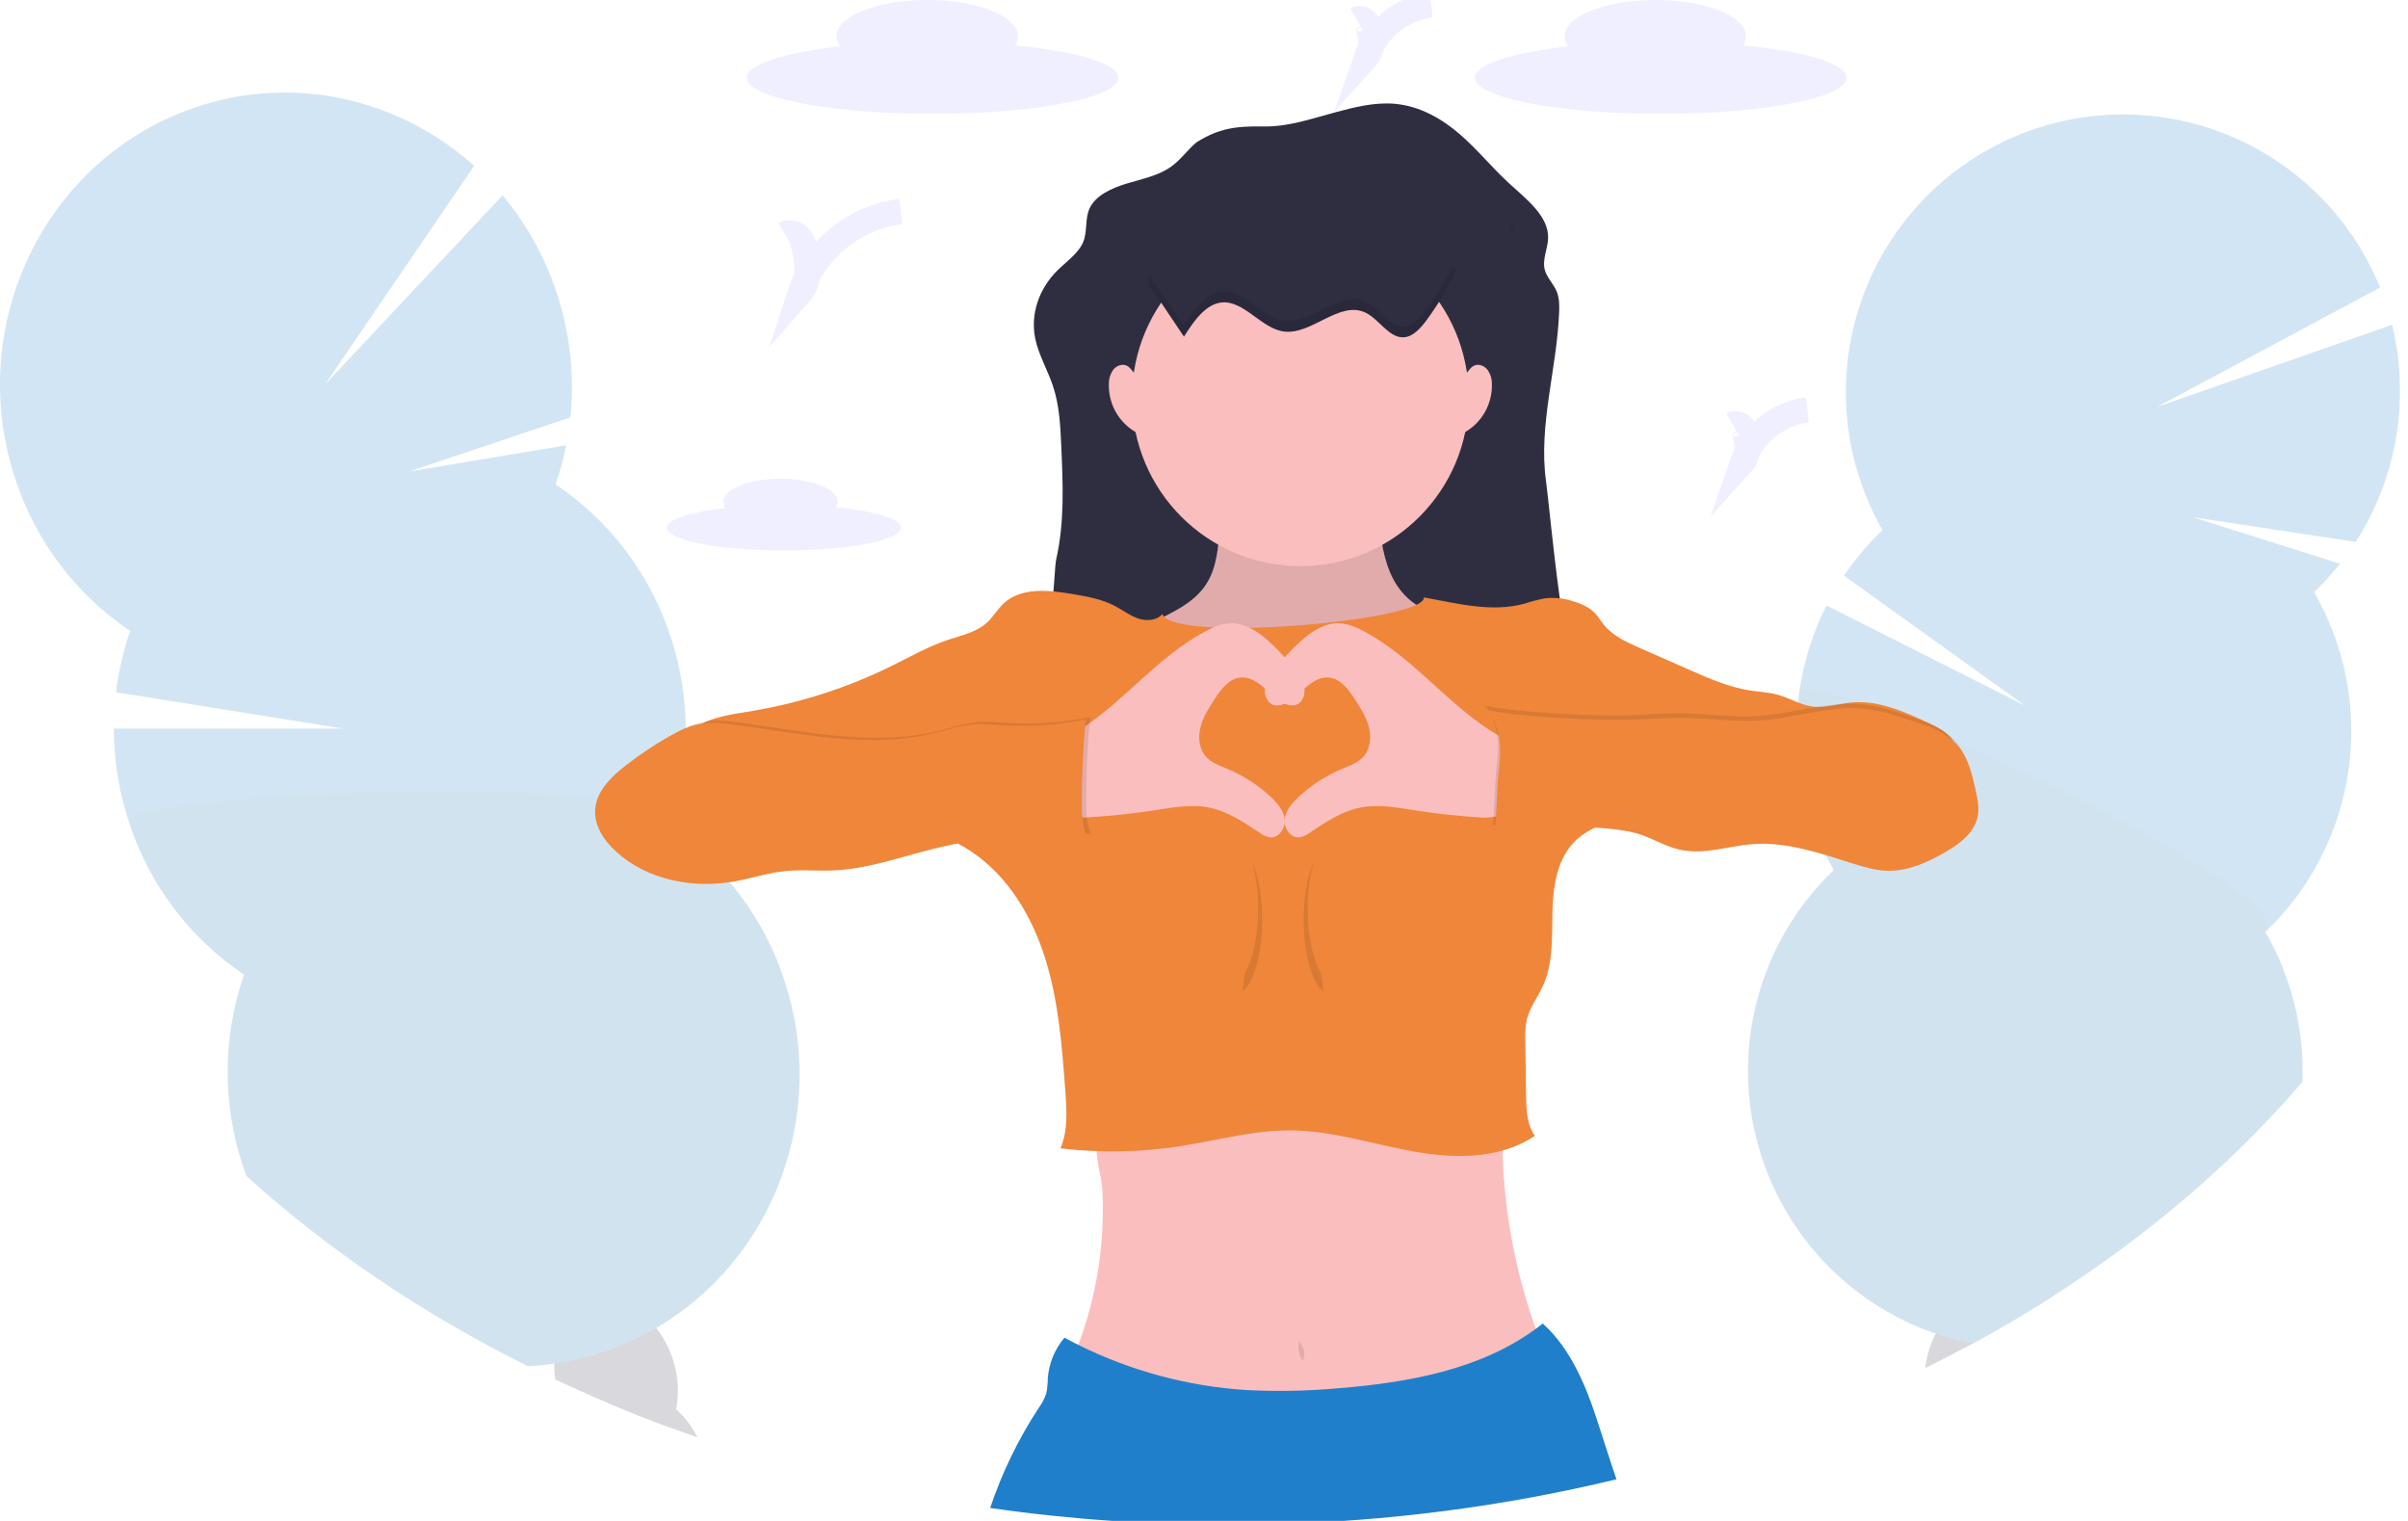
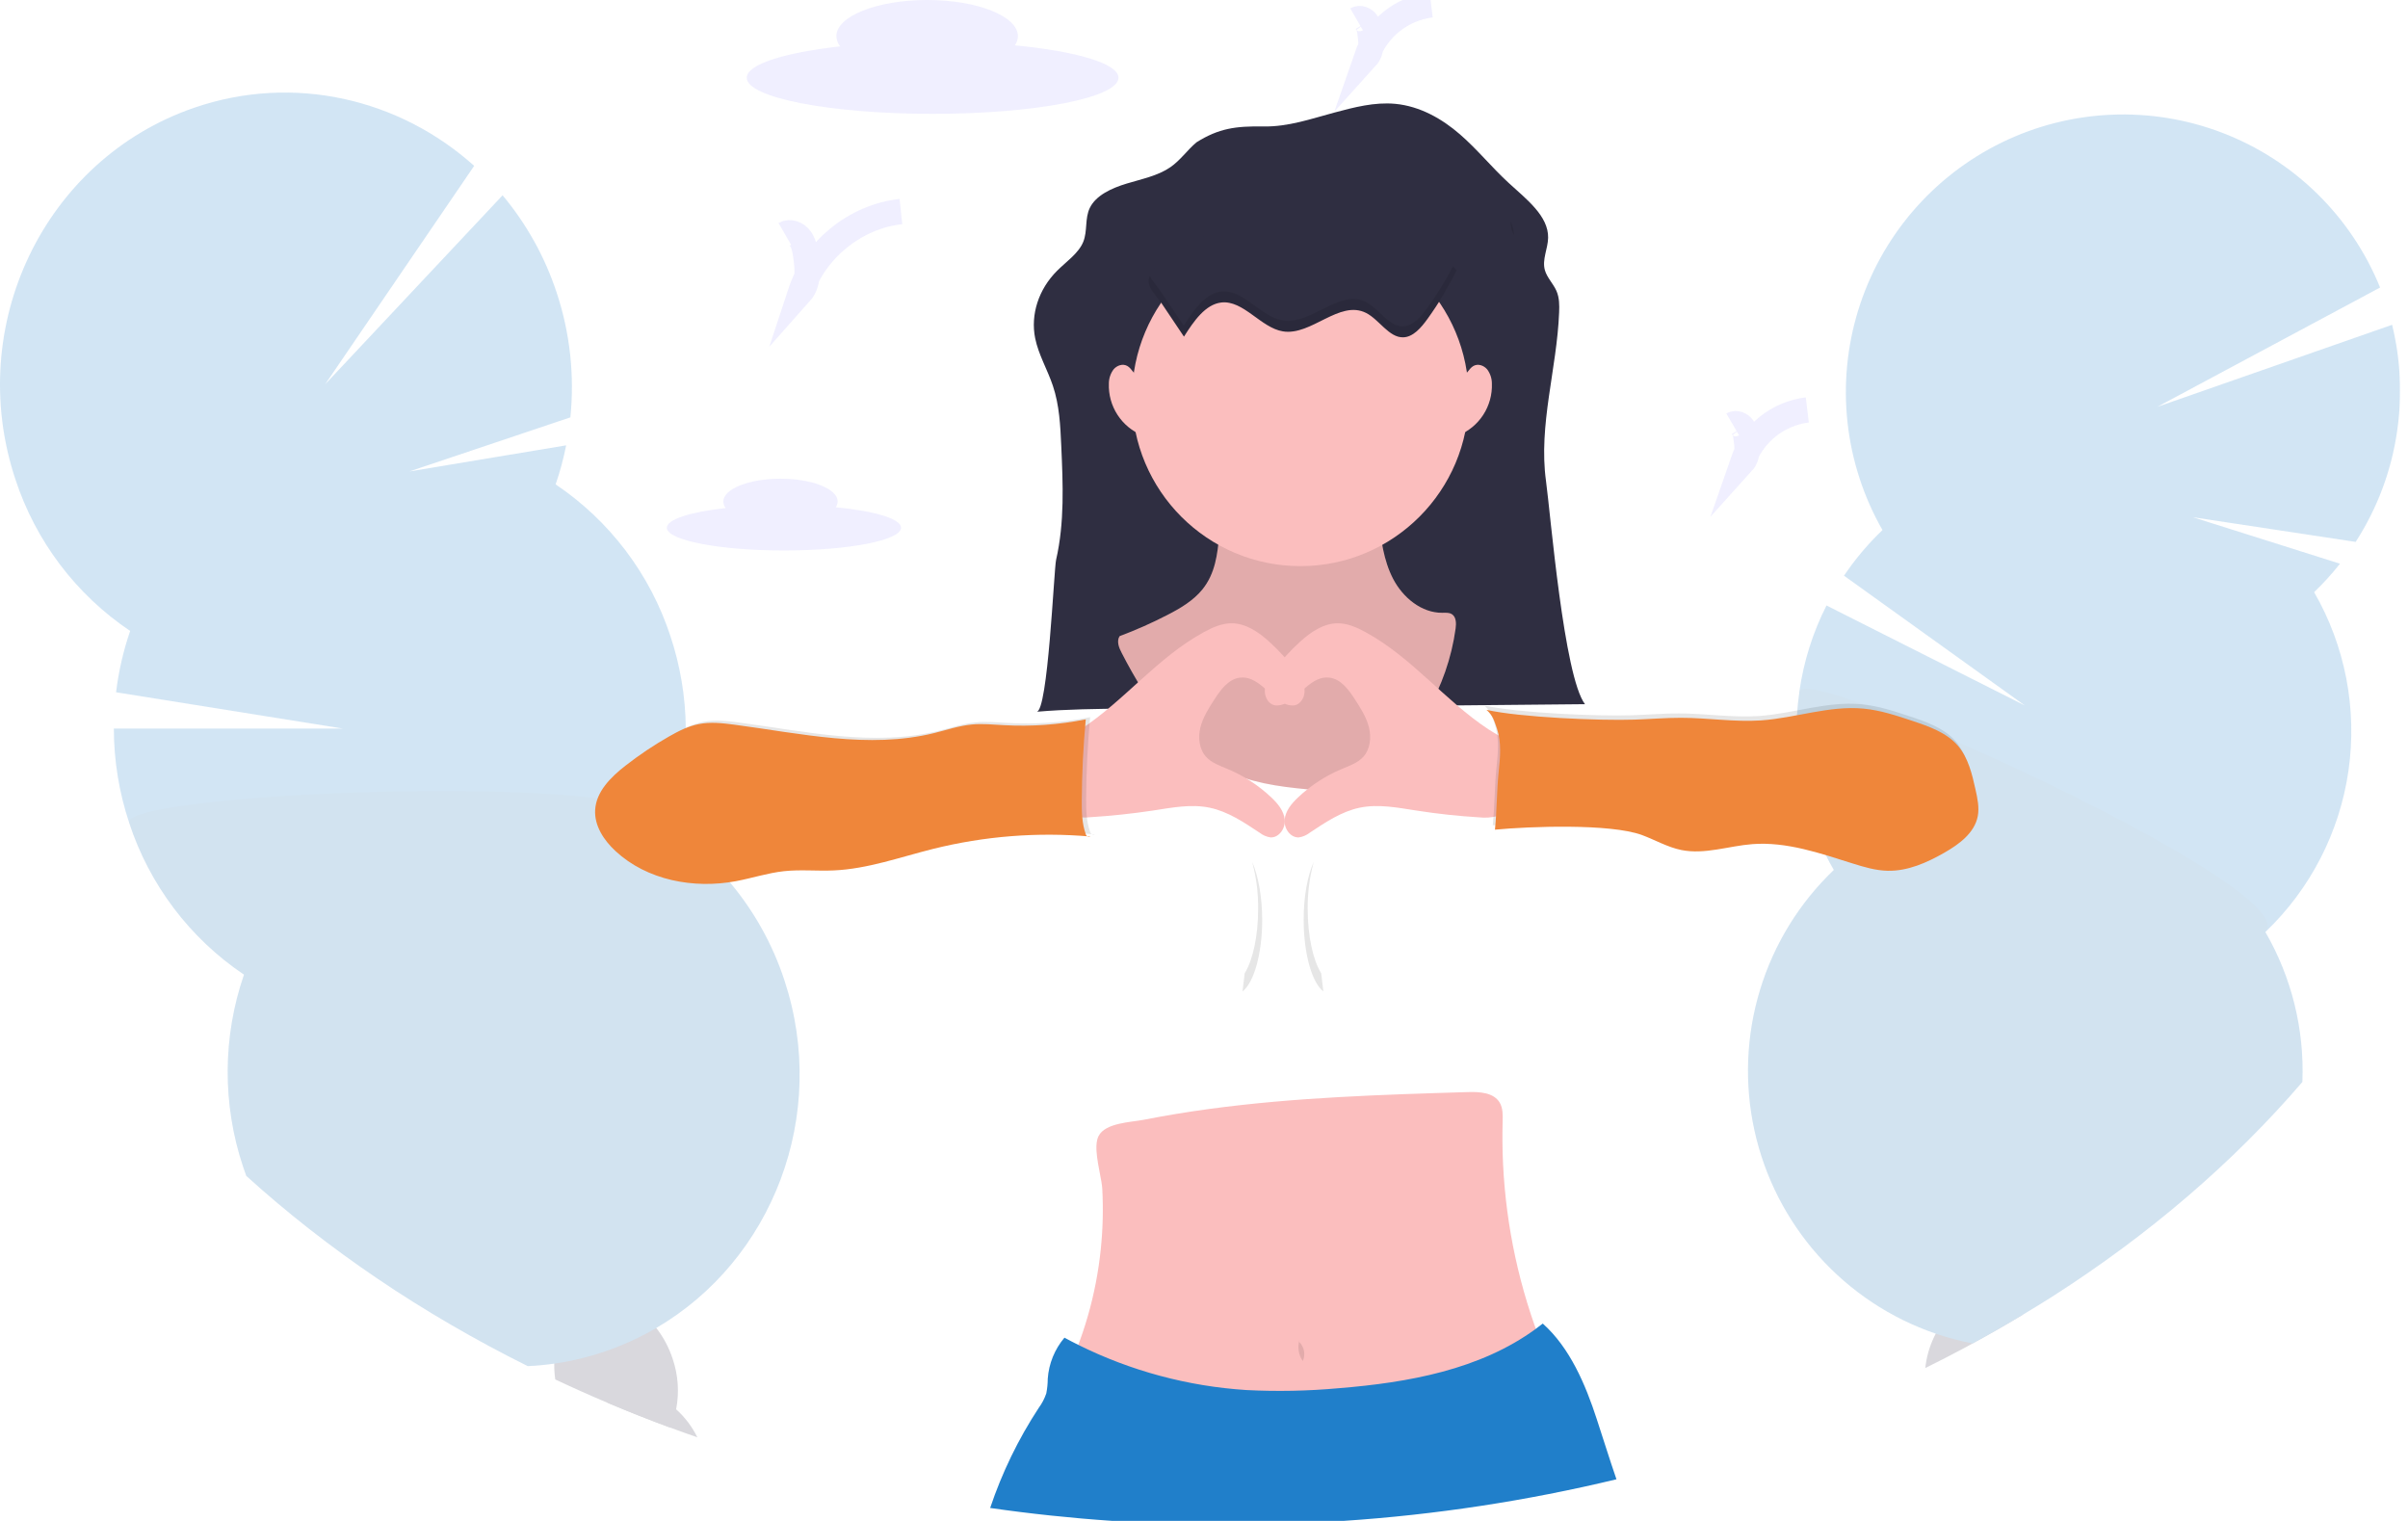
<svg xmlns="http://www.w3.org/2000/svg" width="285" height="180" viewBox="0 0 285 180" fill="none">
  <g clip-path="url(#clip0_3_267)">
    <g opacity="0.2">
      <path d="M239.46 155.561C237.503 156.741 235.508 157.884 233.474 158.989C233.158 159.16 232.842 159.331 232.527 159.508C230.998 160.328 229.445 161.126 227.868 161.902C227.88 161.778 227.896 161.653 227.915 161.529C228.095 160.242 228.496 158.995 229.1 157.844C229.384 157.293 229.722 156.772 230.109 156.289C231.649 154.364 233.787 153.288 235.971 153.602C237.333 153.811 238.572 154.507 239.46 155.561Z" fill="#3F3D56" />
-       <path d="M243.047 152.615C243.008 152.892 242.959 153.164 242.899 153.434C241.769 154.161 240.623 154.87 239.46 155.561C237.503 156.741 235.508 157.884 233.474 158.989C233.158 159.16 232.842 159.331 232.527 159.508C232.147 159.229 231.8 158.908 231.491 158.551C230.912 157.882 230.448 157.121 230.117 156.3C229.425 154.507 229.205 152.566 229.477 150.664C229.749 148.761 230.504 146.961 231.67 145.434C233.223 143.509 235.348 142.433 237.532 142.747C239.716 143.06 241.466 144.696 242.403 146.976C243.114 148.765 243.337 150.711 243.047 152.615Z" fill="#3F3D56" />
      <path d="M244.616 141.758C245.321 136.848 242.855 132.43 239.109 131.891C235.362 131.352 231.754 134.895 231.049 139.805C230.344 144.715 232.81 149.132 236.556 149.672C240.303 150.211 243.911 146.668 244.616 141.758Z" fill="#3F3D56" />
      <path d="M283.723 50.959C283.057 55.655 281.379 60.15 278.806 64.133L259.551 61.215L276.953 66.712C276.01 67.903 274.988 69.028 273.891 70.081C277.572 76.462 279.004 83.897 277.958 91.192C276.911 98.486 273.446 105.217 268.12 110.303C271.234 115.682 272.752 121.838 272.497 128.049C264.31 137.588 254.323 146.144 242.907 153.444C241.772 154.164 240.623 154.87 239.46 155.561C237.503 156.741 235.508 157.884 233.474 158.989C232.803 158.86 232.143 158.712 231.491 158.541C230.681 158.336 229.887 158.098 229.108 157.834C223.77 156.01 218.992 152.84 215.234 148.63C211.475 144.419 208.864 139.31 207.652 133.795C206.439 128.28 206.666 122.545 208.311 117.144C209.956 111.742 212.963 106.856 217.042 102.957C216.711 102.385 216.398 101.804 216.103 101.213C216.015 101.042 215.932 100.871 215.844 100.695C213.452 95.701 212.366 90.182 212.686 84.654L212.725 84.081C212.748 83.773 212.777 83.462 212.808 83.154C212.855 82.718 212.909 82.281 212.971 81.843V81.801C213.478 78.267 214.56 74.839 216.175 71.656L239.652 83.493L218.246 68.132C219.566 66.173 221.093 64.362 222.801 62.731C220.569 58.825 219.162 54.501 218.667 50.028C218.173 45.555 218.601 41.028 219.925 36.727C221.249 32.427 223.442 28.444 226.366 25.027C229.291 21.61 232.885 18.83 236.926 16.86C240.968 14.89 245.37 13.773 249.86 13.577C254.351 13.38 258.834 14.11 263.031 15.719C267.228 17.328 271.051 19.784 274.262 22.933C277.473 26.082 280.003 29.858 281.697 34.027L255.333 48.147L283.118 38.437C284.123 42.533 284.328 46.785 283.723 50.959Z" fill="#207FCA" />
      <path opacity="0.1" d="M272.489 128.038C264.303 137.577 254.315 146.134 242.899 153.434C241.769 154.161 240.623 154.87 239.46 155.561C237.503 156.741 235.508 157.884 233.474 158.989C232.803 158.86 232.143 158.712 231.491 158.541C230.681 158.336 229.887 158.098 229.108 157.834C223.77 156.01 218.992 152.84 215.234 148.63C211.475 144.419 208.864 139.31 207.652 133.795C206.439 128.28 206.666 122.545 208.311 117.144C209.956 111.742 212.963 106.856 217.042 102.957C216.711 102.385 216.398 101.804 216.103 101.213C216.015 101.042 215.932 100.871 215.844 100.695C213.452 95.701 212.366 90.182 212.686 84.654L212.725 84.081C212.748 83.773 212.777 83.462 212.808 83.154C212.855 82.718 212.909 82.281 212.971 81.843V81.801C213.173 81.101 215.844 81.69 219.912 83.097L220.772 83.403C221.672 83.726 222.633 84.084 223.642 84.475C225.844 85.325 228.277 86.328 230.844 87.437L231.013 87.51L231.37 87.665C248.632 95.159 271.34 107.183 268.084 110.288C271.208 115.665 272.736 121.822 272.489 128.038Z" fill="black" />
    </g>
    <g opacity="0.2">
      <path d="M82.536 170.103C81.449 169.727 80.37 169.34 79.298 168.943C76.803 168.024 74.347 167.052 71.93 166.027C72.42 165.629 72.976 165.32 73.573 165.115C75.729 164.374 78.097 165.082 80.025 166.787C81.066 167.722 81.918 168.848 82.536 170.103Z" fill="#3F3D56" />
      <path d="M80.025 166.787C79.879 167.534 79.634 168.259 79.298 168.943C76.803 168.024 74.347 167.052 71.93 166.028C69.827 165.141 67.756 164.216 65.718 163.252C65.629 162.633 65.59 162.009 65.6 161.384C65.608 160.733 65.677 160.084 65.806 159.445C66.324 156.898 67.789 154.869 69.948 154.128C72.106 153.387 74.471 154.094 76.399 155.802C76.866 156.216 77.294 156.673 77.678 157.165C78.528 158.261 79.183 159.495 79.614 160.814C80.267 162.735 80.409 164.794 80.025 166.787Z" fill="#3F3D56" />
      <path d="M72.125 161.162C75.849 159.984 77.591 154.985 76.016 149.997C74.441 145.009 70.147 141.921 66.423 143.1C62.7 144.278 60.958 149.277 62.532 154.264C64.107 159.252 68.402 162.34 72.125 161.162Z" fill="#3F3D56" />
      <path d="M67.965 149.658C71.674 148.486 73.411 143.506 71.844 138.537C70.276 133.567 65.999 130.49 62.289 131.663C58.58 132.836 56.843 137.815 58.41 142.785C59.977 147.754 64.255 150.831 67.965 149.658Z" fill="#3F3D56" />
      <path d="M77.665 157.165C76.946 157.586 76.207 157.981 75.45 158.349C74.229 158.943 72.973 159.463 71.689 159.904C70.518 160.309 69.324 160.647 68.115 160.917C67.275 161.107 66.434 161.262 65.592 161.381C64.546 161.531 63.503 161.63 62.463 161.676C49.957 155.458 38.73 147.849 29.149 139.161C29.012 138.792 28.89 138.422 28.759 138.046C26.302 130.672 26.344 122.693 28.878 115.346C22.471 111.039 17.686 104.71 15.285 97.367C14.09 93.774 13.479 90.012 13.473 86.224H40.578L13.737 81.928C14.036 79.457 14.594 77.025 15.404 74.672C8.997 70.366 4.212 64.039 1.812 56.696C-4.208 38.528 5.256 18.862 22.951 12.762C34.796 8.684 47.325 11.726 56.122 19.629L38.484 45.481L59.484 23.112C62.325 26.509 64.496 30.415 65.882 34.623C67.461 39.376 68.015 44.41 67.507 49.394L48.451 55.794L67.007 52.703C66.698 54.27 66.282 55.815 65.763 57.326C72.169 61.632 76.953 67.96 79.355 75.302C80.518 78.8 81.129 82.458 81.167 86.144V86.173C81.167 86.458 81.167 86.743 81.167 87.028C81.167 87.15 81.167 87.269 81.167 87.39C81.076 91.01 80.429 94.593 79.249 98.015C81.853 99.761 84.204 101.859 86.237 104.247C86.288 104.304 86.338 104.361 86.384 104.421C89.25 107.83 91.439 111.758 92.831 115.991C98.129 131.98 91.423 149.135 77.665 157.165Z" fill="#207FCA" />
      <path opacity="0.1" d="M77.665 157.165C76.946 157.586 76.207 157.981 75.45 158.349C74.229 158.943 72.973 159.463 71.689 159.904C70.518 160.309 69.324 160.647 68.115 160.917C67.275 161.107 66.434 161.262 65.592 161.381C64.546 161.531 63.503 161.63 62.463 161.676C49.957 155.458 38.73 147.849 29.149 139.161C29.012 138.792 28.89 138.422 28.759 138.046C26.302 130.672 26.344 122.693 28.878 115.346C22.471 111.039 17.686 104.71 15.285 97.367C14.356 94.563 53.102 92.301 70.75 94.47L71.161 94.522C76.519 95.214 79.808 96.336 79.236 97.997C81.84 99.744 84.191 101.84 86.224 104.229C86.275 104.286 86.325 104.343 86.371 104.403C89.237 107.813 91.426 111.74 92.818 115.973C98.129 131.98 91.423 149.135 77.665 157.165Z" fill="black" />
    </g>
    <path opacity="0.1" d="M98.918 60.031C99.059 59.831 99.136 59.592 99.141 59.347C99.141 57.857 96.11 56.652 92.373 56.652C88.636 56.652 85.61 57.867 85.61 59.347C85.616 59.629 85.713 59.902 85.887 60.124C81.728 60.588 78.925 61.462 78.925 62.456C78.925 63.944 85.137 65.149 92.785 65.149C100.432 65.149 106.644 63.944 106.644 62.456C106.641 61.389 103.494 60.471 98.918 60.031Z" fill="#6C63FF" />
-     <path opacity="0.1" d="M206.302 5.367C206.525 5.046 206.649 4.667 206.656 4.276C206.656 1.915 201.848 0 195.916 0C189.984 0 185.175 1.915 185.175 4.276C185.186 4.718 185.342 5.145 185.618 5.491C179.013 6.23 174.564 7.613 174.564 9.199C174.564 11.56 184.399 13.475 196.563 13.475C208.727 13.475 218.561 11.56 218.561 9.199C218.561 7.517 213.564 6.064 206.302 5.367Z" fill="#6C63FF" />
    <path opacity="0.1" d="M120.119 5.367C120.343 5.046 120.467 4.667 120.474 4.276C120.474 1.915 115.665 0 109.734 0C103.802 0 98.993 1.915 98.993 4.276C99.004 4.718 99.159 5.145 99.436 5.491C92.831 6.23 88.382 7.613 88.382 9.199C88.382 11.56 98.23 13.475 110.381 13.475C122.532 13.475 132.379 11.56 132.379 9.199C132.379 7.517 127.382 6.064 120.119 5.367Z" fill="#6C63FF" />
    <path opacity="0.1" d="M92.89 27.689C93.496 27.339 94.309 27.673 94.723 28.235C95.137 28.798 95.256 29.531 95.359 30.212C95.59 31.744 95.755 33.504 94.725 34.659C96.41 29.536 101.263 25.61 106.63 25.038" stroke="#6C63FF" stroke-width="3" stroke-miterlimit="10" />
    <path opacity="0.1" d="M160.56 2.288C160.949 2.063 161.474 2.288 161.74 2.638C161.978 3.023 162.117 3.459 162.147 3.91C162.294 4.895 162.406 6.025 161.74 6.761C162.309 5.116 163.327 3.664 164.679 2.571C166.031 1.477 167.663 0.786 169.388 0.575" stroke="#6C63FF" stroke-width="3" stroke-miterlimit="10" />
    <path opacity="0.1" d="M205.075 50.228C205.463 50.003 205.989 50.228 206.255 50.578C206.492 50.962 206.632 51.399 206.662 51.85C206.809 52.835 206.92 53.965 206.255 54.701C206.823 53.056 207.842 51.604 209.194 50.511C210.546 49.417 212.178 48.726 213.903 48.515" stroke="#6C63FF" stroke-width="3" stroke-miterlimit="10" />
    <path d="M141.613 16.841C140.506 17.769 139.724 18.958 138.508 19.795C137.043 20.806 135.12 21.189 133.332 21.731C131.543 22.273 129.708 23.123 128.989 24.597C128.378 25.859 128.73 27.323 128.212 28.614C127.656 29.984 126.212 30.946 125.106 32.052C122.922 34.234 121.952 37.235 122.519 40.034C122.91 41.969 123.978 43.757 124.612 45.647C125.389 47.958 125.498 50.381 125.606 52.778C125.808 57.279 126.008 61.824 124.995 66.253C124.736 67.365 124.038 84.268 122.684 84.234C126.276 83.926 129.889 83.892 133.5 83.856L187.59 83.338C185.098 80.072 183.506 60.778 182.978 56.929C182.067 50.295 184.272 43.654 184.531 36.976C184.567 36.115 184.567 35.232 184.213 34.423C183.84 33.576 183.095 32.853 182.846 31.975C182.489 30.718 183.206 29.43 183.229 28.139C183.276 25.548 180.641 23.561 178.552 21.64C176.539 19.793 174.865 17.694 172.786 15.893C170.708 14.092 168.097 12.565 165.126 12.288C162.685 12.063 160.26 12.698 157.923 13.325C155.136 14.071 152.488 15.014 149.53 14.968C146.267 14.911 144.256 15.183 141.613 16.841Z" fill="#2F2E41" />
    <g opacity="0.1">
      <path d="M178.871 27.048C178.946 27.332 179.056 27.605 179.197 27.862C179.162 27.279 179.021 26.707 178.78 26.175C178.769 26.469 178.8 26.763 178.871 27.048Z" fill="black" />
      <path d="M126.414 68.658L126.113 68.684C126.214 68.686 126.315 68.677 126.414 68.658Z" fill="black" />
    </g>
    <path d="M182.582 162.04C182.252 162.296 181.858 162.456 181.443 162.503C174.826 163.864 168.149 165.025 161.402 165.392C155.449 165.719 149.479 165.426 143.523 165.133C137.568 164.841 131.618 164.545 125.806 163.34C128.214 158.485 129.731 153.235 130.283 147.841C130.527 145.474 130.587 143.091 130.461 140.715C130.442 140.429 130.408 140.145 130.358 139.863C130.081 138.157 129.398 135.688 130.019 134.455C130.816 132.869 133.878 132.817 135.373 132.522C137.915 132.021 140.47 131.604 143.034 131.254C153.213 129.868 163.495 129.552 173.752 129.244C175.129 129.202 176.769 129.295 177.486 130.474C177.887 131.135 177.867 131.959 177.846 132.734C177.799 134.412 177.816 136.089 177.895 137.766C178.255 145.205 179.845 152.531 182.6 159.448C182.942 160.295 183.255 161.405 182.582 162.04Z" fill="#FBBEBE" />
    <path d="M142.312 69.759C141.23 71.093 139.706 71.99 138.171 72.778C136.338 73.726 134.449 74.564 132.516 75.286C132.125 75.88 132.436 76.668 132.775 77.3C135.811 83.203 139.874 89.07 146.003 91.607C149.147 92.903 152.597 93.226 155.987 93.529C157.043 93.623 158.12 93.716 159.15 93.462C160.18 93.208 161.137 92.594 161.997 91.944C167.612 87.689 171.309 81.376 172.277 74.392C172.359 73.773 172.359 73.014 171.829 72.682C171.505 72.483 171.094 72.521 170.713 72.524C168.231 72.55 166.032 70.71 164.885 68.51C163.739 66.31 163.433 63.773 163.151 61.304C163.151 61.249 148.56 60.941 147.242 60.93C145.187 60.912 144.509 61.153 144.31 63.263C144.1 65.59 143.841 67.862 142.312 69.759Z" fill="#FBBEBE" />
    <path opacity="0.1" d="M142.312 69.759C141.23 71.093 139.706 71.99 138.171 72.778C136.338 73.726 134.449 74.564 132.516 75.286C132.125 75.88 132.436 76.668 132.775 77.3C135.811 83.203 139.874 89.07 146.003 91.607C149.147 92.903 152.597 93.226 155.987 93.529C157.043 93.623 158.12 93.716 159.15 93.462C160.18 93.208 161.137 92.594 161.997 91.944C167.612 87.689 171.309 81.376 172.277 74.392C172.359 73.773 172.359 73.014 171.829 72.682C171.505 72.483 171.094 72.521 170.713 72.524C168.231 72.55 166.032 70.71 164.885 68.51C163.739 66.31 163.433 63.773 163.151 61.304C163.151 61.249 148.56 60.941 147.242 60.93C145.187 60.912 144.509 61.153 144.31 63.263C144.1 65.59 143.841 67.862 142.312 69.759Z" fill="black" />
    <path d="M153.909 66.999C164.915 66.999 173.837 58.066 173.837 47.046C173.837 36.026 164.915 27.093 153.909 27.093C142.903 27.093 133.981 36.026 133.981 47.046C133.981 58.066 142.903 66.999 153.909 66.999Z" fill="#FBBEBE" />
-     <path d="M168.524 70.702C168.744 73.501 138.704 76.121 137.571 72.669C136.898 73.465 135.663 73.529 134.68 73.188C133.697 72.845 132.868 72.187 131.936 71.703C130.384 70.891 128.634 70.591 126.913 70.298C124.11 69.824 120.854 69.477 118.779 71.423C118.062 72.094 117.573 72.978 116.853 73.651C115.596 74.823 113.818 75.188 112.195 75.724C109.853 76.502 107.694 77.746 105.481 78.834C100.315 81.381 94.806 83.163 89.127 84.126C87.919 84.33 86.703 84.496 85.504 84.784C83.822 85.188 82.14 85.88 80.993 87.178C82.334 88.894 84.259 89.829 86.327 90.505L106.281 97.035C109.283 98.018 112.332 99.021 114.959 100.78C119.335 103.703 122.182 108.507 123.74 113.537C125.298 118.567 125.699 123.874 126.088 129.127C126.256 131.41 126.409 133.791 125.513 135.906C130.161 136.454 134.861 136.376 139.489 135.675C143.943 134.996 148.347 133.737 152.853 133.778C157.771 133.827 162.535 135.424 167.383 136.287C172.23 137.15 177.579 137.176 181.664 134.421C180.794 133.247 180.662 131.57 180.628 130.114L180.525 123.213C180.479 122.38 180.534 121.545 180.691 120.726C181.037 119.248 182.013 118.01 182.637 116.629C183.84 113.962 183.672 110.915 183.739 107.989C183.806 105.063 184.215 101.92 186.19 99.78C187.484 98.383 189.296 97.59 191.133 97.1C194.275 96.261 197.562 96.206 200.807 95.976C211.388 95.216 221.74 92.517 231.346 88.013C230.772 86.797 229.436 86.108 228.217 85.543C225.334 84.208 222.28 82.84 219.118 83.138C217.588 83.283 216.074 83.817 214.55 83.623C213.106 83.436 211.827 82.617 210.424 82.226C209.361 81.931 208.248 81.886 207.156 81.721C204.635 81.334 202.27 80.296 199.938 79.267L194.047 76.675C192.494 75.989 190.877 75.255 189.811 73.928C189.464 73.496 189.184 73.009 188.807 72.602C188.157 71.905 187.254 71.493 186.35 71.205C185.216 70.809 184.006 70.677 182.813 70.816C181.994 70.979 181.186 71.191 180.393 71.451C176.5 72.503 172.484 71.41 168.524 70.702Z" fill="#EF863A" />
    <path d="M191.317 175.069C180.709 177.622 169.904 179.269 159.018 179.992H159H131.667H131.652C126.76 179.659 121.94 179.149 117.19 178.463C118.592 174.286 120.523 170.306 122.938 166.621C123.324 166.1 123.626 165.52 123.833 164.906C123.947 164.333 124.005 163.75 124.007 163.166C124.133 161.379 124.826 159.677 125.984 158.31C126.522 158.604 127.066 158.886 127.615 159.158C133.831 162.249 140.6 164.068 147.527 164.509C151.171 164.696 154.823 164.622 158.457 164.289C166.65 163.628 175.17 162.104 181.769 157.266C182.046 157.064 182.321 156.854 182.593 156.639C185.799 159.489 187.655 163.859 188.983 167.942C189.772 170.332 190.502 172.716 191.317 175.069Z" fill="#207FCA" />
    <path opacity="0.1" d="M153.8 158.583C153.672 159.001 153.64 159.444 153.708 159.876C153.776 160.309 153.943 160.72 154.194 161.078C154.362 160.704 154.412 160.287 154.337 159.883C154.262 159.479 154.066 159.108 153.775 158.818L153.8 158.583Z" fill="black" />
    <path d="M142.478 74.815C143.482 74.266 144.566 73.778 145.71 73.763C147.429 73.747 148.966 74.799 150.239 75.96C151.417 77.025 152.482 78.207 153.417 79.489C153.883 80.124 154.328 80.822 154.398 81.607C154.468 82.392 154.039 83.276 153.272 83.462C152.788 83.544 152.292 83.443 151.877 83.179C150.107 82.205 148.795 79.974 146.787 80.192C145.41 80.339 144.478 81.622 143.725 82.783C143.055 83.82 142.377 84.885 142.077 86.082C141.776 87.279 141.921 88.673 142.755 89.575C143.402 90.282 144.346 90.611 145.229 90.98C147.181 91.788 148.968 92.95 150.501 94.405C151.243 95.115 151.95 95.96 152.054 96.997C152.157 98.033 151.373 99.173 150.348 99.101C149.886 99.028 149.45 98.838 149.082 98.549C147.229 97.323 145.338 96.038 143.164 95.587C140.951 95.128 138.666 95.587 136.434 95.929C133.988 96.295 131.529 96.556 129.059 96.712C128.325 96.796 127.583 96.748 126.867 96.569C124.423 95.812 123.712 92.7 123.997 90.451C124.299 88.046 126.067 87.499 127.915 86.305C133.111 82.9 136.968 77.82 142.478 74.815Z" fill="#FBBEBE" />
    <path d="M161.621 74.815C160.615 74.266 159.533 73.778 158.386 73.763C156.668 73.747 155.131 74.799 153.857 75.96C152.681 77.025 151.617 78.207 150.682 79.489C150.219 80.124 149.773 80.822 149.704 81.607C149.634 82.392 150.061 83.276 150.827 83.462C151.312 83.544 151.809 83.443 152.224 83.179C153.994 82.205 155.307 79.974 157.312 80.192C158.692 80.339 159.624 81.622 160.374 82.783C161.044 83.82 161.725 84.885 162.023 86.082C162.32 87.279 162.178 88.673 161.345 89.575C160.7 90.282 159.753 90.611 158.87 90.98C156.918 91.789 155.13 92.95 153.596 94.405C152.853 95.115 152.149 95.96 152.043 96.997C151.937 98.033 152.724 99.173 153.749 99.101C154.211 99.029 154.647 98.839 155.014 98.549C156.867 97.323 158.759 96.038 160.933 95.587C163.146 95.128 165.431 95.587 167.662 95.929C170.103 96.312 172.564 96.579 175.03 96.727C175.765 96.811 176.508 96.763 177.225 96.585C179.665 95.828 180.377 92.716 180.095 90.466C179.79 88.061 178.025 87.515 176.174 86.32C170.988 82.9 167.134 77.82 161.621 74.815Z" fill="#FBBEBE" />
    <path d="M140.13 39.837C141.29 38.002 142.666 36.012 144.548 35.799C147.175 35.501 149.227 38.79 151.841 39.215C155.206 39.764 158.513 35.452 161.676 37.028C163.229 37.805 164.388 39.961 166.075 39.92C167.243 39.894 168.192 38.798 168.966 37.722C170.272 35.909 171.428 33.992 172.422 31.99C169.21 28.303 164.538 27.46 160.178 26.789L152.845 25.662C151.081 25.39 149.284 25.12 147.53 25.496C145.943 25.836 144.463 26.691 143.026 27.59C141.313 28.668 137.284 30.399 136.233 32.405C135.5 33.796 136.507 34.444 137.452 35.846C138.34 37.176 139.233 38.507 140.13 39.837Z" fill="#2F2E41" />
    <path opacity="0.1" d="M129.025 84.874C125.845 85.51 122.597 85.742 119.359 85.564C118.088 85.496 116.812 85.364 115.546 85.483C114.02 85.628 112.552 86.134 111.064 86.502C103.354 88.401 95.297 86.546 87.427 85.504C86.037 85.32 84.617 85.162 83.24 85.431C81.979 85.678 80.815 86.269 79.699 86.903C77.892 87.932 76.162 89.092 74.523 90.373C72.807 91.715 71.076 93.426 70.957 95.6C70.853 97.471 71.992 99.194 73.371 100.466C77.098 103.921 82.632 104.96 87.621 104.024C89.519 103.67 91.369 103.058 93.286 102.845C95.251 102.628 97.236 102.845 99.211 102.752C103.222 102.573 107.063 101.176 110.958 100.205C117.04 98.689 123.332 98.194 129.576 98.743C129.522 98.767 129.463 98.778 129.404 98.776C129.345 98.774 129.287 98.759 129.234 98.732C129.181 98.705 129.135 98.667 129.099 98.62C129.063 98.573 129.038 98.519 129.025 98.461C128.567 97.196 128.544 95.82 128.551 94.475C128.572 91.213 128.725 88.124 129.025 84.874Z" fill="black" />
    <path d="M128.507 85.133C125.327 85.769 122.079 86.001 118.841 85.823C117.57 85.755 116.294 85.623 115.029 85.743C113.502 85.888 112.035 86.393 110.546 86.761C102.836 88.66 94.78 86.805 86.91 85.763C85.52 85.579 84.099 85.421 82.722 85.691C81.462 85.937 80.297 86.528 79.182 87.162C77.374 88.192 75.644 89.351 74.005 90.632C72.289 91.975 70.558 93.685 70.439 95.859C70.335 97.73 71.475 99.453 72.854 100.726C76.581 104.18 82.114 105.219 87.104 104.284C89.001 103.929 90.851 103.317 92.769 103.104C94.733 102.887 96.718 103.104 98.693 103.011C102.704 102.832 106.545 101.435 110.44 100.464C116.523 98.948 122.815 98.453 129.059 99.002C129.004 99.026 128.945 99.037 128.886 99.035C128.827 99.033 128.769 99.018 128.716 98.992C128.664 98.964 128.618 98.926 128.581 98.879C128.545 98.832 128.52 98.778 128.507 98.72C128.049 97.455 128.026 96.079 128.034 94.734C128.054 91.472 128.207 88.383 128.507 85.133Z" fill="#EF863A" />
    <path opacity="0.1" d="M175.675 83.488C179.619 84.387 189.112 84.784 193.154 84.649C195 84.592 196.84 84.426 198.685 84.431C201.848 84.431 205.005 84.95 208.16 84.74C212.236 84.46 216.24 82.959 220.306 83.345C222.304 83.537 224.226 84.175 226.132 84.812C228.036 85.45 230.112 86.17 231.452 87.72C232.695 89.155 233.147 91.088 233.559 92.944C233.79 93.98 234.02 95.05 233.818 96.09C233.432 98.062 231.618 99.396 229.876 100.391C227.806 101.573 225.534 102.589 223.148 102.534C221.732 102.503 220.355 102.094 219.006 101.669C215.143 100.454 211.193 99.078 207.156 99.381C204.332 99.598 201.511 100.64 198.734 100.078C197.101 99.746 195.629 98.88 194.076 98.305C190.292 96.919 180.688 97.287 176.676 97.671C176.909 95.413 176.881 93.138 177.114 90.879C177.295 89.15 177.468 87.359 176.914 85.711C176.568 84.724 176.451 84.188 175.675 83.488Z" fill="black" />
    <path d="M175.934 84.006C179.878 84.905 189.371 85.302 193.413 85.167C195.259 85.11 197.099 84.945 198.944 84.95C202.106 84.95 205.264 85.468 208.419 85.258C212.495 84.978 216.499 83.478 220.565 83.864C222.562 84.055 224.485 84.693 226.39 85.331C228.295 85.968 230.371 86.688 231.711 88.238C232.954 89.673 233.406 91.607 233.818 93.462C234.048 94.498 234.279 95.569 234.077 96.608C233.691 98.58 231.877 99.914 230.135 100.909C228.065 102.091 225.793 103.107 223.406 103.053C221.99 103.022 220.614 102.612 219.265 102.187C215.402 100.972 211.452 99.596 207.414 99.899C204.591 100.116 201.77 101.158 198.993 100.596C197.36 100.264 195.887 99.399 194.334 98.823C190.551 97.437 180.947 97.805 176.935 98.189C177.168 95.931 177.14 93.656 177.372 91.397C177.554 89.668 177.727 87.878 177.173 86.23C176.826 85.242 176.71 84.706 175.934 84.006Z" fill="#EF863A" />
    <path d="M134.812 44.545C134.206 44.387 133.973 43.62 133.427 43.312C132.881 43.003 132.198 43.247 131.805 43.706C131.439 44.191 131.241 44.782 131.24 45.39C131.192 46.701 131.548 47.994 132.262 49.095C132.975 50.195 134.01 51.048 135.226 51.537C134.685 49.178 134.476 46.755 134.605 44.338L134.812 44.545Z" fill="#FBBEBE" />
    <path d="M173.004 44.545C173.609 44.387 173.84 43.62 174.386 43.312C174.932 43.003 175.615 43.247 176.009 43.706C176.375 44.19 176.573 44.782 176.573 45.39C176.621 46.701 176.264 47.994 175.551 49.095C174.838 50.195 173.803 51.048 172.587 51.537C173.128 49.178 173.337 46.755 173.208 44.338L173.004 44.545Z" fill="#FBBEBE" />
    <g opacity="0.1">
      <path d="M148.197 102.008C148.691 103.815 148.93 105.681 148.909 107.554C148.909 110.811 148.27 113.654 147.317 115.18C147.237 115.906 147.147 116.626 147.059 117.334C148.402 116.297 149.388 112.892 149.388 108.85C149.377 106.087 148.917 103.623 148.197 102.008Z" fill="black" />
    </g>
    <g opacity="0.1">
      <path d="M155.488 102.008C154.994 103.815 154.753 105.681 154.773 107.554C154.773 110.811 155.416 113.654 156.368 115.18C156.448 115.906 156.536 116.626 156.627 117.334C155.283 116.297 154.297 112.892 154.297 108.85C154.295 106.087 154.756 103.623 155.488 102.008Z" fill="black" />
    </g>
    <path opacity="0.1" d="M168.946 36.426C168.169 37.502 167.222 38.598 166.055 38.624C164.365 38.666 163.208 36.515 161.655 35.732C158.506 34.157 155.206 38.468 151.821 37.919C149.207 37.494 147.162 34.206 144.527 34.504C142.646 34.716 141.269 36.706 140.109 38.541C139.212 37.212 138.316 35.882 137.421 34.55C136.903 33.773 136.341 33.216 136.09 32.641C135.588 33.874 136.53 34.527 137.421 35.846C138.311 37.165 139.212 38.507 140.109 39.837C141.269 38.002 142.646 36.012 144.527 35.799C147.154 35.501 149.207 38.79 151.821 39.215C155.185 39.764 158.493 35.452 161.655 37.028C163.208 37.805 164.368 39.961 166.055 39.92C167.222 39.894 168.172 38.798 168.946 37.722C170.251 35.909 171.407 33.992 172.401 31.99C172.261 31.829 172.116 31.674 171.969 31.524C171.076 33.226 170.066 34.865 168.946 36.426Z" fill="black" />
  </g>
  <defs>
    <clipPath id="clip0_3_267">
      <rect width="284.062" height="180" fill="white" />
    </clipPath>
  </defs>
</svg>